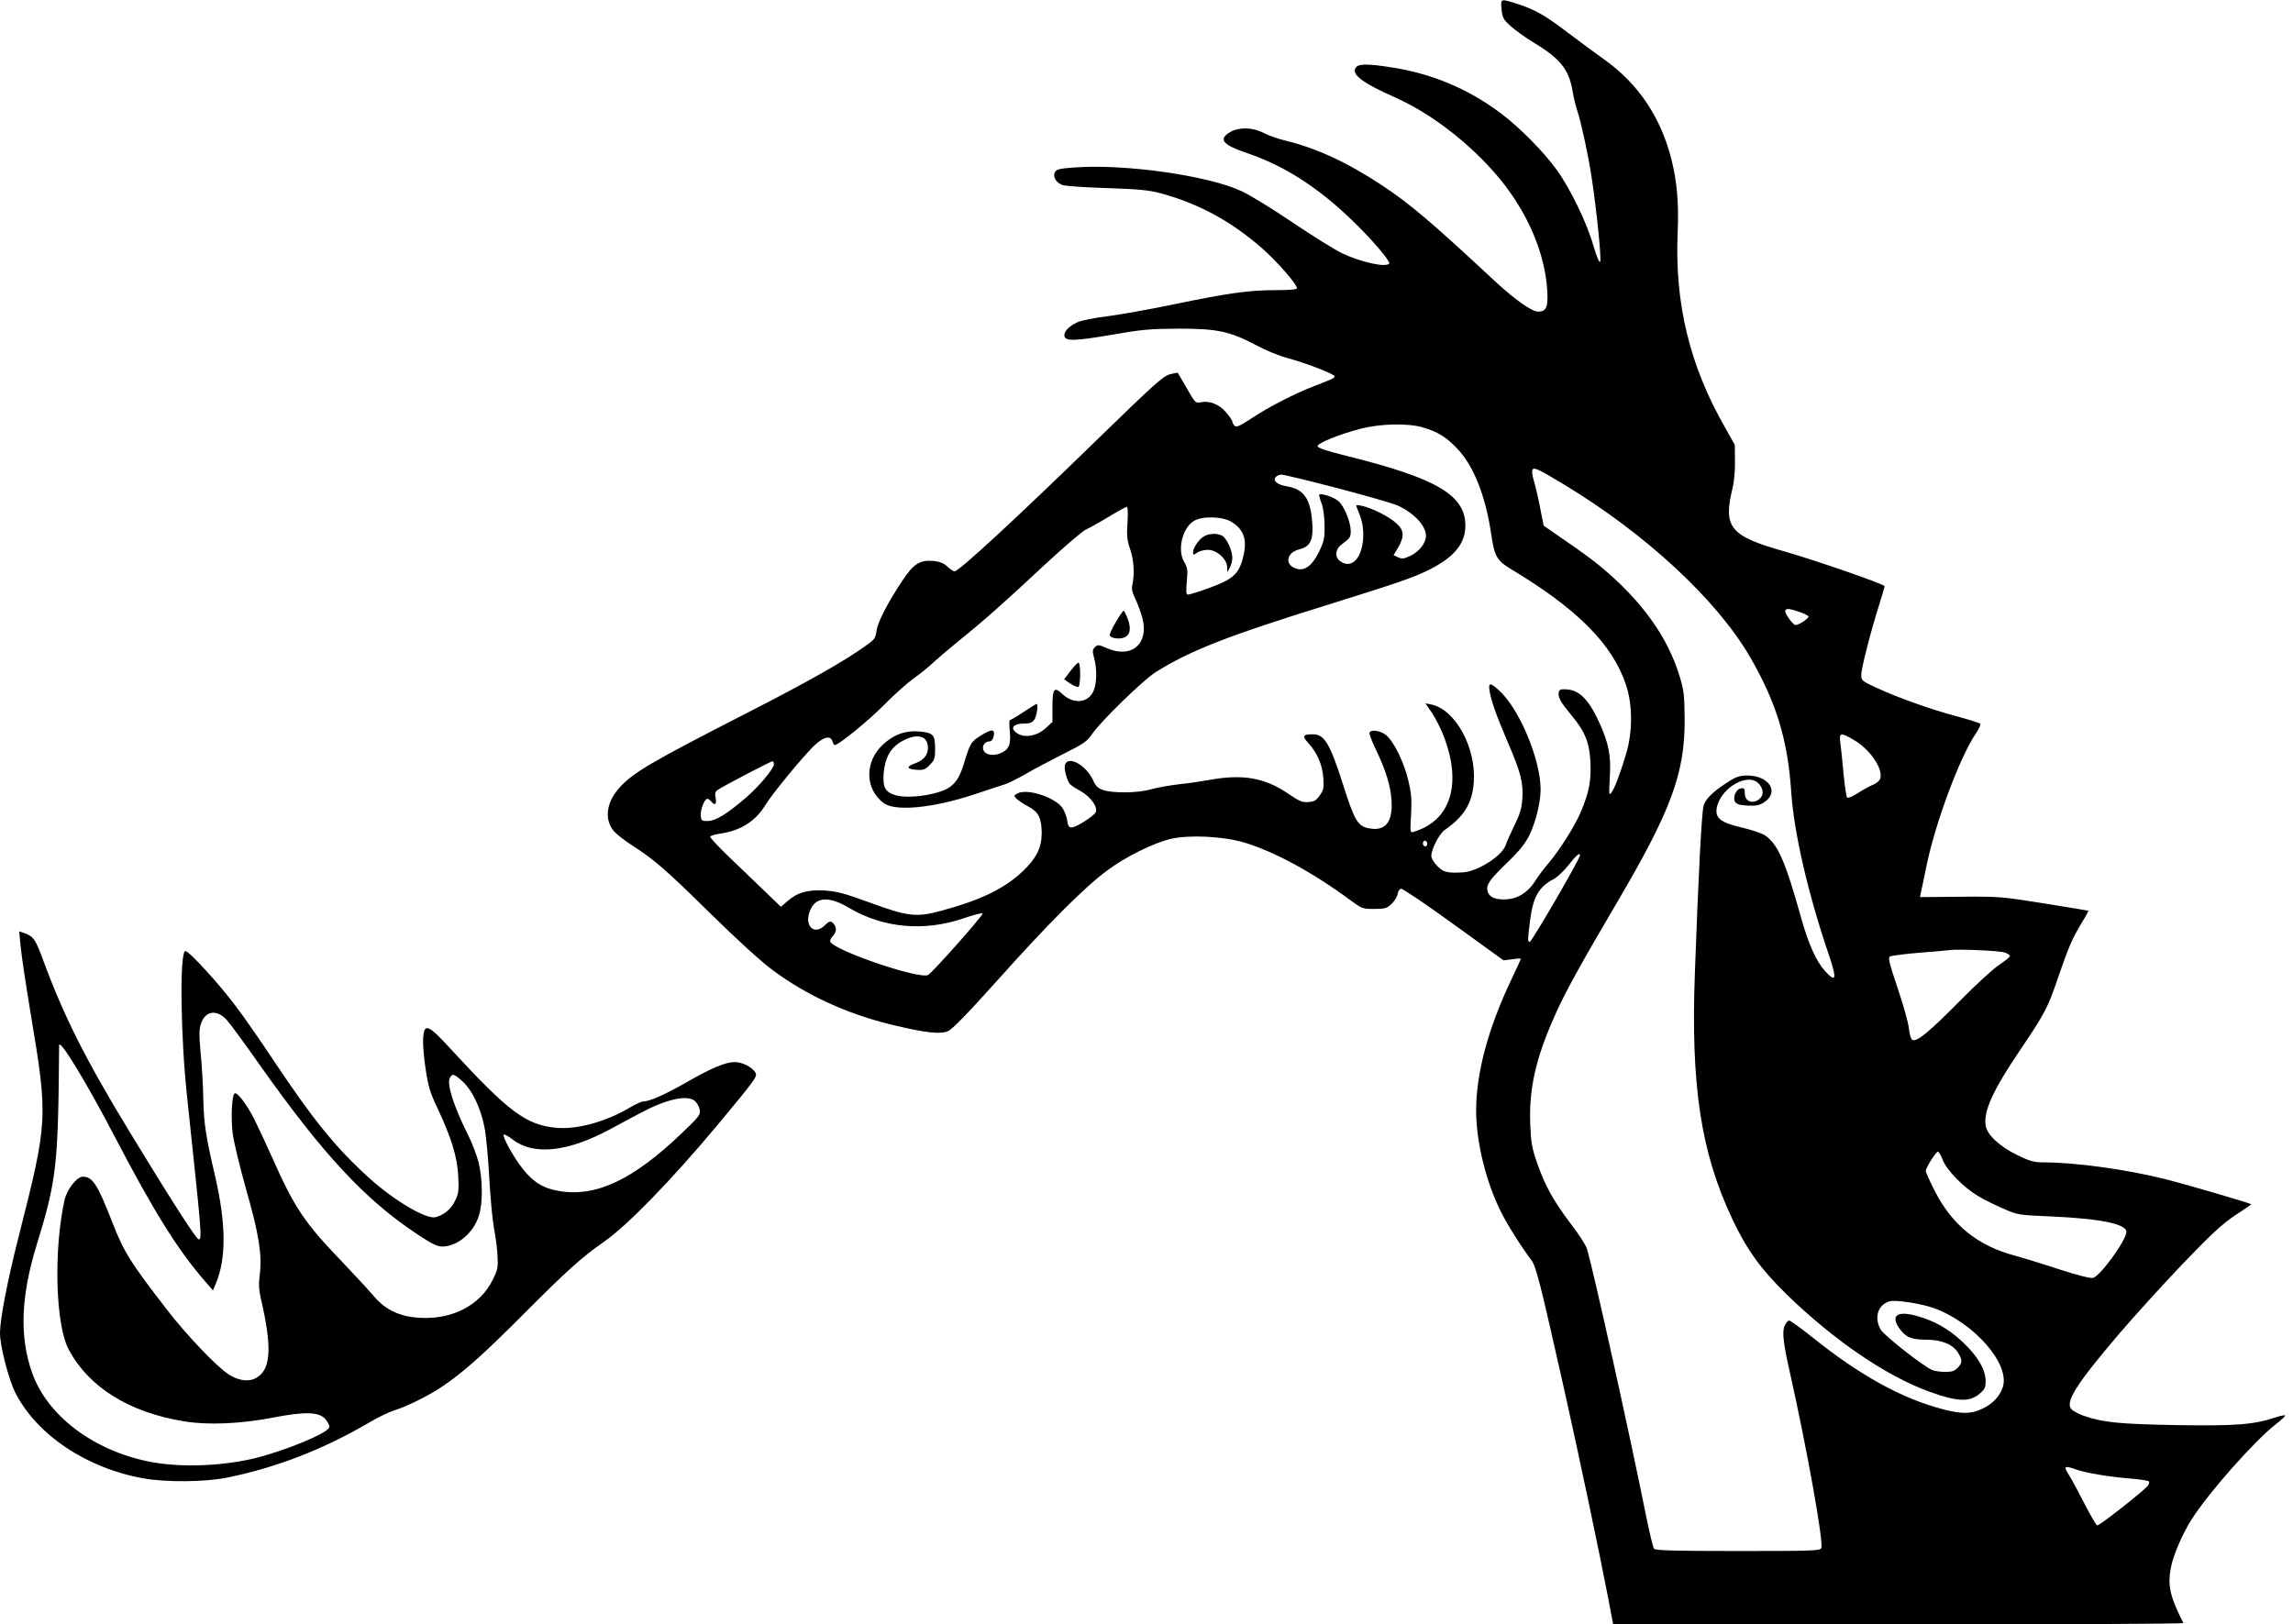
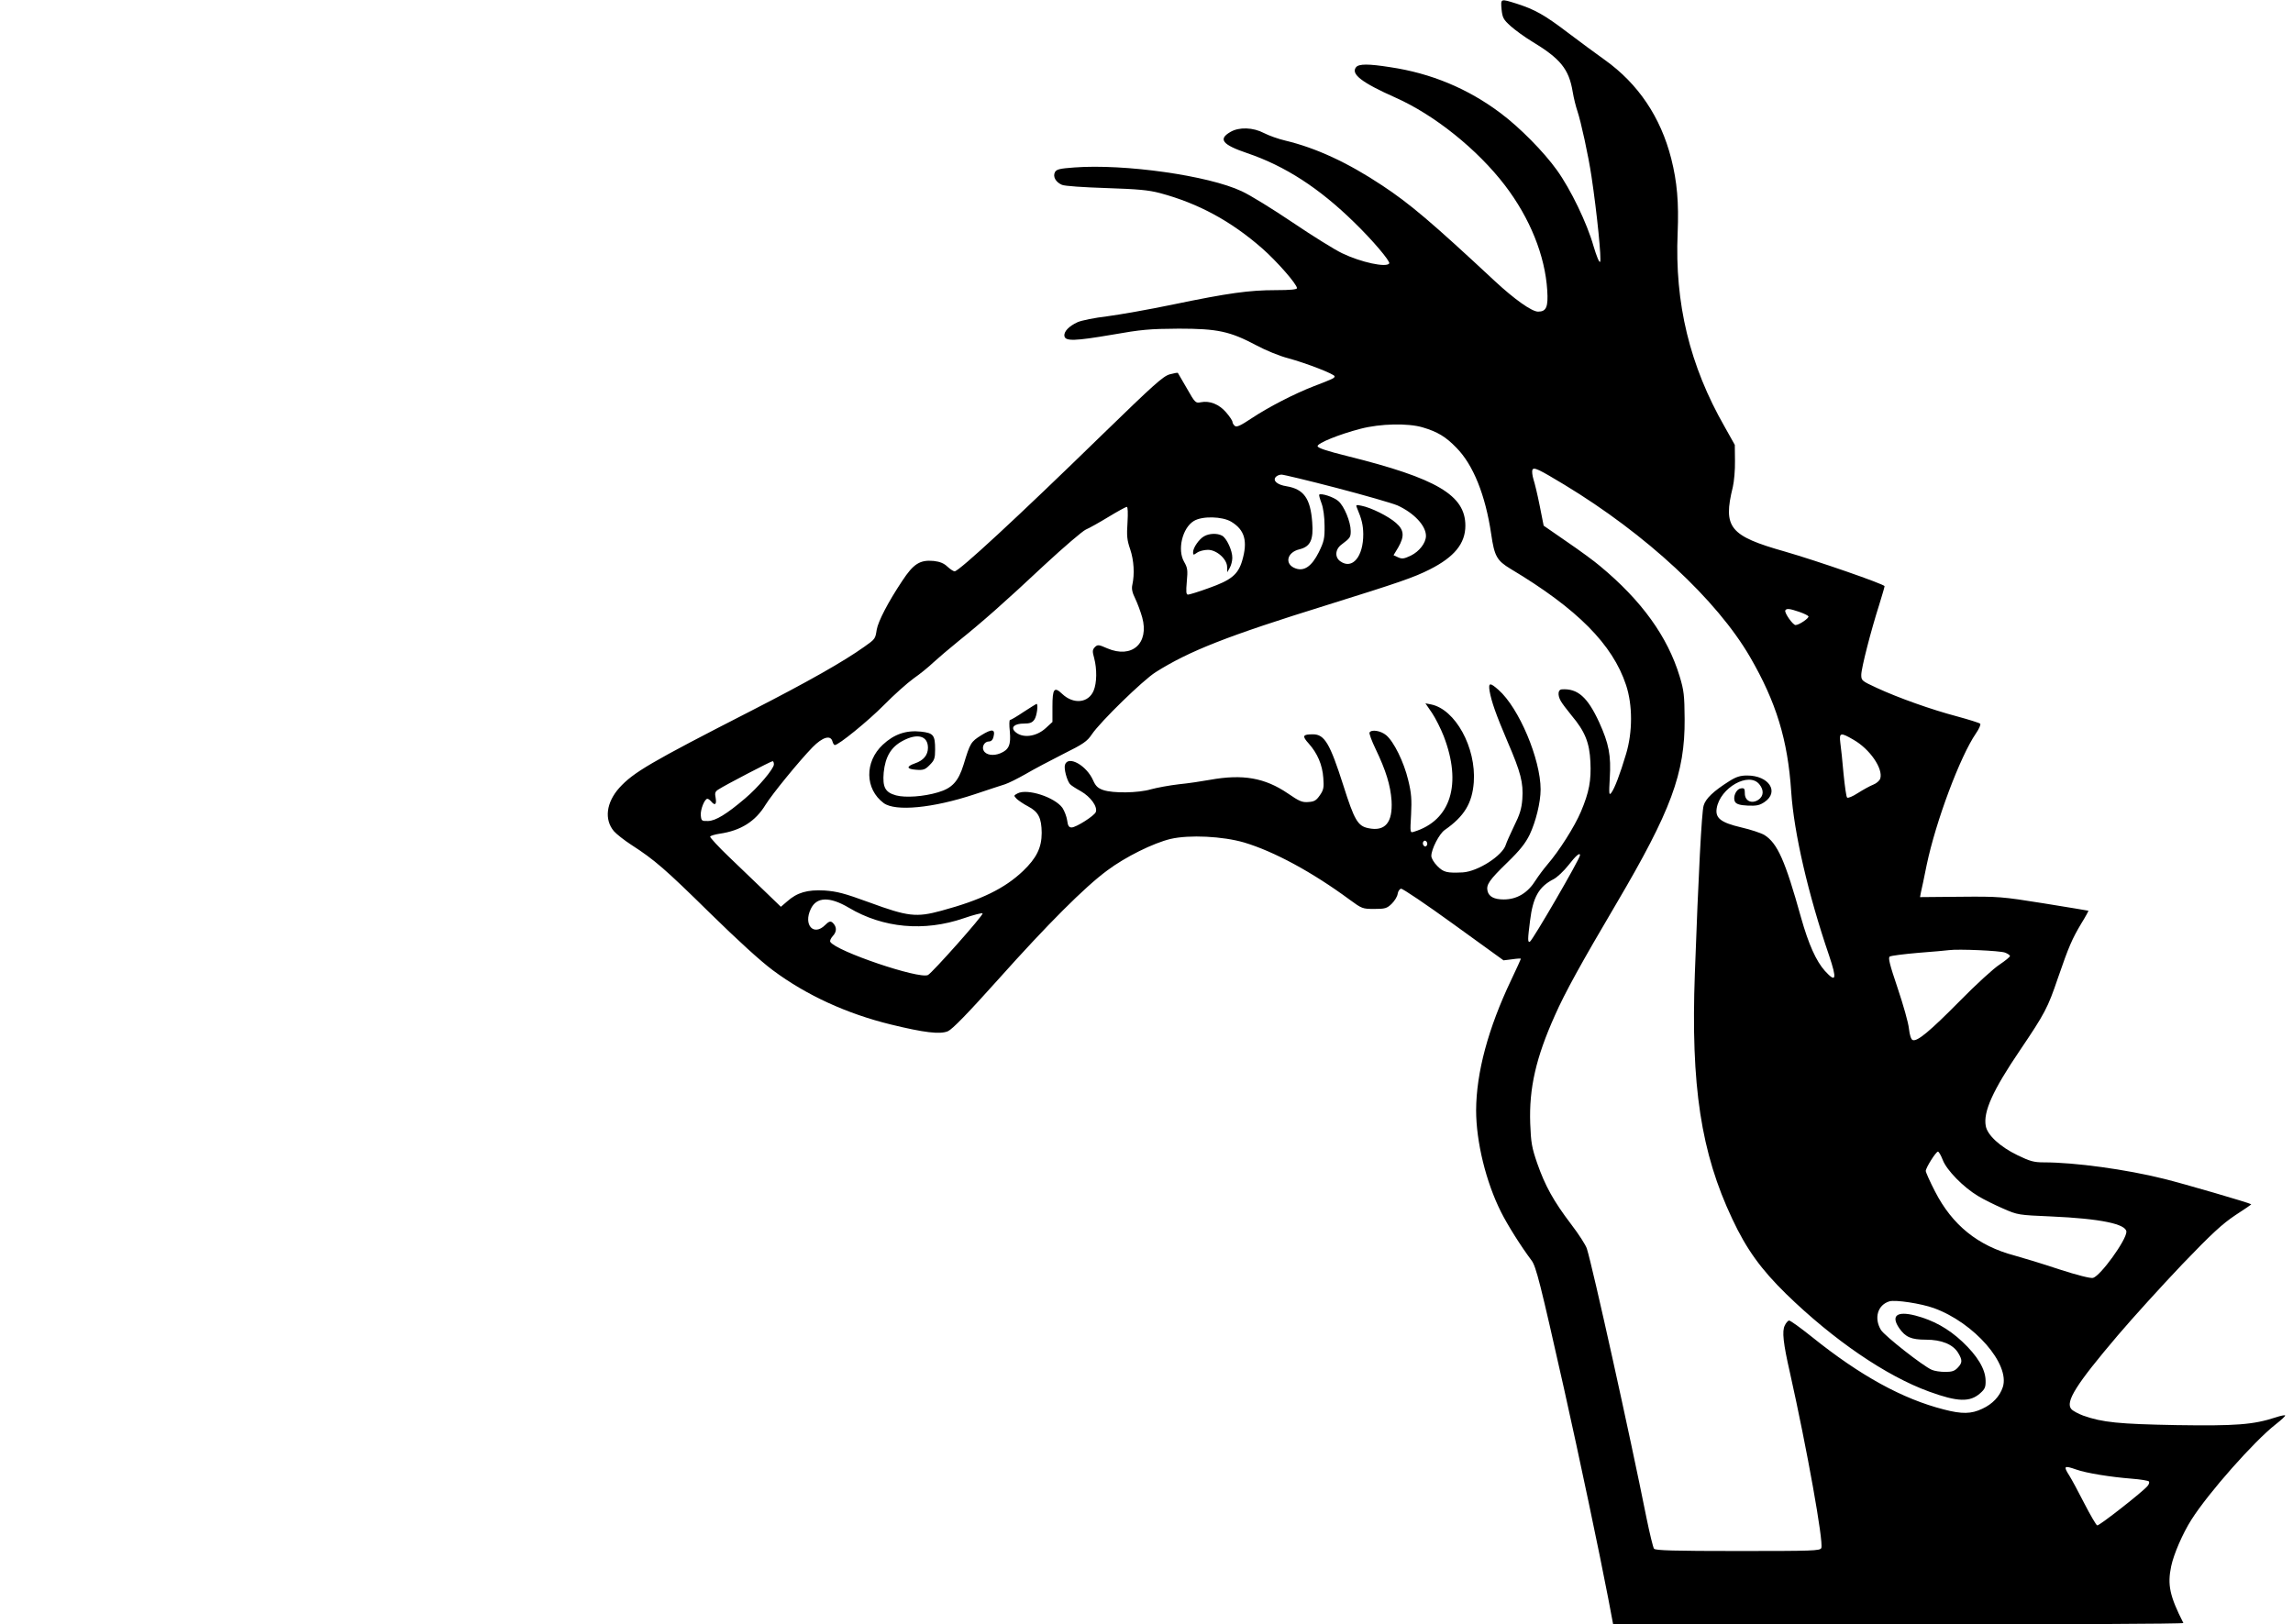
<svg xmlns="http://www.w3.org/2000/svg" version="1.0" width="1280pt" height="907pt" viewBox="0 0 1280 907" preserveAspectRatio="xMidYMid meet">
  <g transform="translate(0,907) scale(0.1,-0.1)" fill="#000000" stroke="none">
    <path d="M8382 9018 c5 -47 10 -57 51 -94 25 -22 78 -61 118 -85 159 -96 207 -154 228 -281 6 -36 18 -84 26 -107 20 -59 62 -251 79 -366 31 -206 57 -468 48 -477 -5 -5 -20 32 -37 89 -36 127 -127 316 -204 423 -73 102 -207 238 -314 318 -182 137 -388 223 -617 257 -121 19 -174 19 -190 0 -31 -38 31 -86 220 -170 218 -97 457 -289 611 -490 139 -182 224 -392 236 -586 6 -93 -5 -119 -51 -119 -35 0 -131 68 -242 171 -351 327 -473 431 -629 534 -193 128 -369 209 -540 250 -39 9 -92 28 -119 42 -61 32 -139 35 -188 6 -69 -40 -45 -71 94 -118 212 -72 402 -195 598 -387 101 -98 202 -217 195 -229 -16 -24 -157 6 -263 57 -40 19 -164 96 -275 171 -111 75 -239 154 -285 175 -186 88 -655 154 -935 133 -81 -6 -99 -10 -108 -26 -13 -25 4 -56 39 -71 15 -7 123 -14 247 -18 178 -6 235 -11 300 -28 213 -57 395 -155 571 -309 82 -72 194 -200 194 -222 0 -7 -36 -11 -118 -11 -148 0 -265 -16 -573 -80 -134 -28 -300 -57 -368 -66 -69 -8 -144 -23 -166 -33 -48 -22 -78 -53 -73 -78 5 -29 60 -27 265 8 165 29 210 33 373 34 218 0 286 -15 435 -94 50 -27 128 -59 175 -71 103 -28 260 -89 260 -101 0 -10 -8 -14 -115 -55 -109 -42 -254 -117 -346 -178 -63 -42 -86 -53 -96 -44 -7 6 -13 16 -13 22 0 7 -16 31 -36 54 -39 45 -91 66 -141 56 -29 -6 -32 -3 -78 78 -26 45 -49 84 -50 86 -2 2 -22 -2 -45 -8 -37 -10 -90 -58 -374 -334 -479 -467 -803 -766 -827 -766 -7 0 -25 12 -40 26 -20 19 -42 28 -77 32 -77 7 -113 -16 -176 -112 -78 -117 -134 -225 -142 -272 -8 -51 -8 -52 -69 -95 -115 -82 -310 -193 -640 -362 -555 -284 -650 -340 -728 -426 -73 -82 -85 -177 -30 -242 14 -16 57 -50 97 -76 130 -84 189 -135 437 -379 156 -153 285 -271 354 -322 187 -139 412 -242 657 -302 188 -46 275 -56 319 -38 25 11 108 96 281 289 276 309 484 517 609 609 100 75 257 153 354 176 104 24 290 15 410 -20 167 -50 380 -165 590 -320 67 -49 71 -51 136 -51 61 0 71 3 98 29 16 16 31 40 33 55 2 14 10 27 19 29 9 1 141 -88 294 -199 l278 -201 49 6 c26 4 48 5 48 3 0 -2 -24 -55 -54 -118 -129 -271 -195 -518 -196 -728 0 -176 55 -401 139 -568 36 -72 110 -190 170 -270 26 -34 49 -127 182 -718 85 -380 199 -921 246 -1167 l28 -148 1593 0 c877 0 1592 3 1590 8 -76 150 -90 213 -68 317 14 67 64 183 113 260 95 150 351 439 470 532 32 25 56 47 53 50 -2 3 -26 -2 -53 -11 -125 -41 -224 -48 -553 -43 -323 6 -414 15 -521 53 -27 10 -57 26 -66 36 -36 40 27 139 259 412 84 99 246 277 359 396 167 174 224 226 297 275 50 32 90 60 89 61 -7 7 -381 116 -487 142 -212 53 -498 92 -671 92 -55 0 -77 6 -147 40 -97 47 -168 112 -177 163 -15 79 39 199 191 423 139 206 155 236 212 404 61 177 79 218 131 305 23 37 40 69 39 70 -2 1 -113 19 -248 41 -238 38 -252 39 -469 37 l-223 -2 5 27 c4 15 18 83 32 152 51 244 187 607 275 735 18 26 28 50 24 54 -5 5 -63 23 -129 41 -144 38 -329 104 -448 159 -84 39 -87 41 -87 73 0 37 54 247 100 391 16 52 30 99 30 104 0 11 -378 142 -555 193 -311 88 -348 134 -292 361 7 30 13 95 12 145 l-1 90 -56 100 c-196 342 -280 691 -263 1084 7 169 -3 285 -36 415 -59 231 -184 417 -370 550 -46 33 -139 101 -206 152 -133 101 -184 129 -285 162 -93 29 -91 30 -86 -31z m-441 -2334 c84 -25 129 -52 189 -114 94 -95 162 -265 194 -481 18 -125 32 -149 108 -195 373 -223 570 -422 645 -649 37 -112 37 -262 0 -385 -34 -114 -64 -192 -82 -216 -13 -17 -14 -9 -9 81 8 127 -5 193 -59 312 -65 141 -120 190 -209 184 -21 -1 -24 -32 -6 -64 6 -12 34 -49 61 -82 75 -89 100 -152 105 -259 5 -104 -7 -169 -53 -278 -35 -83 -122 -220 -187 -295 -22 -26 -51 -65 -65 -87 -44 -71 -104 -108 -179 -108 -52 0 -82 15 -90 46 -9 36 9 62 111 161 69 67 100 106 124 155 34 72 61 180 61 252 0 169 -121 456 -235 556 -47 42 -57 41 -50 -5 11 -62 35 -130 100 -283 75 -174 89 -230 83 -321 -4 -54 -14 -87 -46 -151 -22 -46 -43 -93 -46 -104 -18 -61 -156 -150 -241 -155 -88 -4 -106 0 -141 35 -20 20 -34 44 -34 57 0 38 45 125 75 145 109 76 153 149 162 266 14 194 -103 408 -239 435 l-31 6 37 -54 c20 -30 49 -88 65 -129 103 -267 40 -471 -166 -534 -22 -7 -22 -7 -16 96 4 84 2 119 -16 192 -24 101 -80 215 -123 251 -30 25 -82 34 -93 15 -3 -5 12 -47 34 -92 58 -121 83 -203 89 -289 7 -122 -36 -173 -130 -153 -59 12 -78 46 -139 238 -75 235 -105 286 -170 286 -58 0 -62 -9 -23 -52 48 -54 76 -118 81 -192 4 -52 2 -66 -19 -96 -20 -29 -31 -36 -64 -38 -35 -3 -51 4 -115 48 -128 87 -251 109 -434 76 -44 -8 -123 -20 -175 -25 -52 -6 -122 -19 -155 -28 -71 -21 -212 -23 -267 -4 -29 10 -42 22 -56 54 -37 84 -140 141 -157 87 -7 -21 10 -85 27 -107 5 -7 33 -25 62 -41 54 -31 94 -86 83 -116 -8 -21 -110 -86 -135 -86 -15 0 -21 9 -25 40 -3 21 -15 52 -26 69 -43 60 -197 110 -251 81 -22 -12 -22 -12 -4 -31 11 -10 39 -29 64 -42 57 -30 74 -64 75 -147 0 -83 -29 -141 -104 -213 -103 -98 -234 -162 -456 -222 -140 -38 -186 -33 -401 46 -142 52 -182 62 -252 67 -95 5 -152 -11 -208 -61 l-35 -30 -87 84 c-48 46 -138 133 -200 192 -62 59 -110 112 -108 116 3 5 27 12 53 16 118 17 200 69 256 161 37 60 189 246 263 322 56 57 101 70 111 32 3 -11 9 -20 13 -20 21 0 186 134 275 224 55 56 129 122 165 148 36 25 85 65 110 89 25 23 88 77 140 119 133 107 255 214 481 426 108 100 212 189 230 197 19 8 76 40 127 71 51 31 97 56 102 56 6 0 7 -34 4 -87 -5 -74 -3 -98 15 -150 21 -62 25 -139 12 -198 -5 -22 -1 -43 16 -77 12 -25 30 -73 39 -105 40 -145 -57 -232 -195 -173 -48 21 -53 22 -69 7 -14 -15 -15 -23 -4 -62 16 -61 15 -138 -3 -181 -29 -70 -113 -78 -176 -18 -44 42 -54 29 -54 -70 l0 -87 -37 -34 c-54 -50 -133 -59 -173 -19 -24 24 -1 44 51 44 33 0 46 5 58 22 14 19 23 88 12 88 -1 0 -34 -20 -72 -45 -37 -25 -71 -45 -76 -45 -4 0 -5 -28 -1 -63 7 -76 -5 -103 -53 -123 -39 -16 -80 -10 -93 15 -12 22 5 51 29 51 13 0 22 9 26 26 11 44 -8 46 -68 9 -59 -37 -62 -43 -99 -164 -29 -94 -64 -132 -143 -155 -80 -24 -182 -31 -234 -17 -61 17 -76 45 -69 128 9 87 40 141 105 176 83 45 142 29 142 -38 0 -41 -25 -71 -72 -87 -51 -18 -48 -32 7 -36 39 -3 50 1 75 27 26 26 30 37 30 86 0 81 -9 92 -79 100 -82 9 -150 -14 -213 -73 -103 -96 -100 -248 5 -326 65 -48 275 -28 507 49 74 25 151 50 170 56 19 6 71 32 115 57 44 26 139 76 210 112 113 56 134 71 160 110 48 71 285 302 356 347 189 119 400 202 954 374 407 127 488 155 577 200 136 69 198 144 198 244 0 170 -159 264 -657 388 -117 29 -168 46 -168 56 0 17 120 66 240 97 111 29 264 32 346 8z m791 -320 c456 -276 851 -642 1037 -962 146 -252 211 -463 230 -754 15 -227 95 -573 211 -912 45 -134 40 -156 -23 -87 -49 55 -91 148 -133 297 -89 320 -132 416 -205 462 -19 11 -76 30 -128 42 -115 27 -147 52 -138 107 19 115 180 206 238 134 27 -33 24 -67 -6 -87 -37 -24 -75 -6 -75 36 0 27 -3 31 -22 28 -28 -4 -47 -51 -32 -76 8 -12 28 -18 70 -20 49 -2 66 1 94 20 84 57 24 148 -97 148 -38 0 -61 -7 -99 -31 -89 -56 -133 -98 -144 -137 -11 -36 -29 -385 -49 -938 -23 -626 34 -1000 209 -1370 79 -169 161 -282 301 -419 264 -257 558 -458 798 -545 159 -58 228 -60 285 -9 26 23 31 34 30 71 -1 64 -46 138 -130 217 -79 74 -163 120 -263 146 -102 26 -137 -1 -89 -71 35 -50 67 -64 149 -64 87 0 151 -26 180 -74 24 -40 24 -55 -3 -83 -17 -18 -32 -23 -69 -23 -27 0 -61 5 -76 12 -50 22 -261 188 -283 222 -40 66 -19 140 47 160 33 10 177 -12 249 -38 225 -82 426 -313 384 -441 -17 -52 -58 -95 -115 -121 -61 -29 -113 -30 -213 -4 -232 59 -468 189 -737 405 -65 52 -123 94 -129 92 -6 -2 -17 -14 -23 -28 -16 -31 -9 -98 29 -264 95 -425 188 -944 175 -978 -6 -16 -47 -17 -465 -17 -356 0 -462 3 -469 13 -5 6 -24 84 -42 172 -92 461 -301 1404 -333 1504 -6 19 -45 80 -88 136 -98 129 -145 214 -189 340 -30 87 -35 115 -39 222 -7 197 32 368 138 604 55 125 146 290 343 624 305 518 383 727 381 1030 -1 133 -4 160 -28 239 -67 221 -212 423 -445 616 -29 25 -112 86 -184 135 l-130 90 -22 111 c-12 61 -28 127 -35 148 -6 20 -9 44 -6 52 7 18 34 5 178 -82z m-1272 -18 c157 -41 310 -85 341 -98 92 -42 159 -113 159 -170 0 -39 -37 -87 -84 -110 -38 -18 -49 -20 -71 -10 l-26 12 26 43 c36 63 33 98 -12 137 -41 37 -140 86 -192 96 -31 7 -34 5 -26 -12 27 -64 34 -95 35 -145 1 -127 -61 -201 -128 -153 -32 22 -29 67 6 93 49 37 52 41 52 76 0 51 -37 141 -70 168 -25 22 -96 45 -106 35 -2 -2 4 -24 13 -48 10 -26 17 -78 17 -125 1 -72 -3 -88 -32 -148 -39 -78 -81 -108 -129 -91 -64 22 -51 90 21 107 61 15 79 53 71 152 -10 132 -47 184 -143 200 -52 8 -78 31 -61 51 6 8 21 14 33 14 11 0 149 -33 306 -74z m-587 -189 c76 -46 93 -109 61 -218 -23 -77 -61 -108 -185 -152 -57 -21 -110 -37 -117 -37 -11 0 -12 15 -7 73 6 64 4 77 -15 110 -39 67 -10 189 54 228 47 29 159 26 209 -4z m3170 -503 c26 -9 49 -20 52 -25 6 -9 -52 -49 -72 -49 -15 0 -64 70 -57 82 7 12 24 10 77 -8z m303 -714 c92 -52 167 -162 150 -217 -4 -12 -21 -27 -39 -34 -18 -7 -56 -28 -86 -47 -29 -19 -56 -30 -60 -25 -5 4 -13 64 -20 133 -6 69 -14 146 -18 173 -7 57 1 59 73 17z m-6026 -138 c0 -24 -88 -129 -162 -191 -101 -86 -163 -124 -205 -125 -36 -1 -38 1 -41 31 -3 32 21 93 37 93 5 0 14 -7 21 -15 21 -25 31 -17 25 19 -6 29 -3 37 17 49 35 23 292 157 301 157 4 0 7 -8 7 -18z m3645 -452 c-5 -8 -11 -8 -17 -2 -6 6 -7 16 -3 22 5 8 11 8 17 2 6 -6 7 -16 3 -22z m855 -55 c0 -20 -266 -478 -280 -483 -13 -5 -12 14 1 117 16 131 49 190 131 232 20 10 58 46 84 79 41 53 64 72 64 55z m-4082 -293 c191 -114 421 -135 642 -59 55 19 102 31 105 27 6 -9 -281 -332 -305 -344 -50 -24 -513 133 -545 185 -4 6 3 21 15 34 23 25 21 53 -4 75 -11 8 -20 5 -40 -15 -64 -64 -123 1 -80 90 32 68 105 70 212 7z m6455 -251 c15 -6 27 -14 27 -19 0 -5 -26 -26 -57 -47 -32 -20 -133 -112 -224 -205 -167 -169 -237 -227 -262 -217 -9 3 -17 28 -21 64 -3 32 -32 134 -63 226 -45 133 -54 170 -44 176 7 5 79 14 160 21 80 6 157 13 171 15 51 7 286 -3 313 -14z m-348 -1158 c22 -57 115 -152 197 -201 31 -19 94 -50 140 -70 82 -36 85 -36 268 -44 274 -12 420 -42 420 -86 -1 -47 -144 -245 -186 -257 -13 -4 -88 15 -190 48 -93 31 -205 65 -249 77 -204 54 -347 170 -443 357 -29 56 -52 108 -52 115 0 18 57 108 68 108 5 0 17 -21 27 -47z m745 -1728 c55 -20 193 -42 308 -51 51 -4 95 -11 98 -16 3 -5 0 -16 -8 -25 -25 -31 -271 -224 -281 -220 -6 2 -38 57 -72 123 -33 65 -71 135 -83 154 -35 55 -31 59 38 35z" />
-     <path d="M6227 5594 c-21 -35 -35 -68 -32 -73 9 -15 53 -21 79 -11 35 13 42 51 21 105 -9 25 -20 45 -23 45 -4 -1 -24 -30 -45 -66z" />
-     <path d="M5975 5323 l-35 -46 35 -24 c19 -13 40 -21 45 -18 13 8 13 135 0 135 -5 0 -25 -21 -45 -47z" />
    <path d="M6722 6076 c-28 -15 -62 -64 -62 -89 0 -17 2 -17 22 -3 12 9 40 16 61 16 49 0 107 -52 107 -96 l1 -29 14 25 c8 14 14 39 14 55 1 40 -32 111 -57 124 -27 15 -72 13 -100 -3z" />
-     <path d="M115 3787 c4 -45 29 -214 56 -375 98 -587 97 -600 -67 -1247 -64 -252 -104 -461 -104 -538 0 -73 48 -258 85 -332 120 -237 400 -424 719 -480 128 -22 343 -20 464 5 276 56 536 157 794 308 45 27 108 57 138 67 74 23 194 83 271 135 116 78 231 181 454 405 239 240 321 314 447 402 131 91 378 346 632 650 224 270 226 273 211 297 -20 30 -73 56 -114 56 -50 0 -127 -32 -260 -108 -123 -71 -215 -112 -250 -112 -10 0 -45 -16 -77 -35 -128 -77 -294 -123 -409 -112 -168 16 -265 88 -589 440 -128 140 -149 147 -154 57 -2 -30 4 -106 14 -169 14 -96 25 -132 66 -218 77 -164 111 -273 116 -380 4 -80 2 -98 -18 -138 -22 -46 -62 -79 -108 -91 -51 -14 -229 91 -367 215 -185 166 -316 327 -535 656 -73 110 -170 250 -216 310 -92 123 -259 305 -279 305 -33 0 -28 -472 10 -820 81 -764 84 -790 64 -790 -13 1 -148 210 -381 593 -248 407 -373 655 -487 966 -43 117 -54 132 -105 151 l-29 10 8 -83z m1150 -411 c17 -18 100 -131 185 -252 352 -498 587 -752 879 -945 81 -54 112 -69 140 -69 85 1 173 75 204 171 23 71 22 206 -2 301 -11 42 -38 112 -61 157 -77 154 -117 279 -99 312 14 27 24 24 73 -21 52 -48 99 -145 120 -252 9 -43 21 -169 27 -280 6 -112 18 -239 26 -283 9 -44 18 -113 20 -154 4 -66 2 -79 -26 -136 -70 -142 -224 -223 -406 -213 -113 6 -194 44 -261 124 -27 32 -108 119 -179 194 -206 214 -262 298 -387 580 -33 74 -78 170 -99 212 -40 80 -95 152 -109 143 -16 -10 -22 -137 -11 -224 6 -48 40 -188 75 -312 71 -249 90 -364 76 -475 -7 -52 -5 -85 6 -134 62 -266 57 -388 -17 -438 -43 -30 -104 -24 -164 15 -66 43 -234 219 -341 358 -206 266 -242 323 -306 488 -84 215 -111 257 -166 257 -33 0 -88 -71 -102 -131 -62 -285 -50 -700 25 -837 114 -210 337 -348 643 -398 133 -22 315 -14 497 21 179 35 256 32 292 -9 13 -16 23 -36 21 -45 -6 -33 -257 -136 -428 -176 -190 -43 -415 -49 -582 -15 -311 64 -565 257 -649 496 -71 201 -63 425 26 714 111 362 120 440 125 1113 0 44 151 -203 315 -518 215 -412 348 -624 497 -796 l47 -54 16 39 c59 140 57 333 -4 598 -52 221 -63 296 -66 428 -1 74 -8 191 -15 260 -9 102 -9 132 2 165 24 71 88 81 143 21z m2614 -453 c11 -10 24 -32 27 -49 5 -28 -2 -37 -101 -132 -272 -260 -478 -357 -684 -322 -87 14 -145 50 -203 124 -51 64 -116 182 -106 191 3 3 27 -9 52 -29 116 -88 304 -68 536 56 52 28 129 69 170 91 149 80 264 106 309 70z" />
  </g>
</svg>